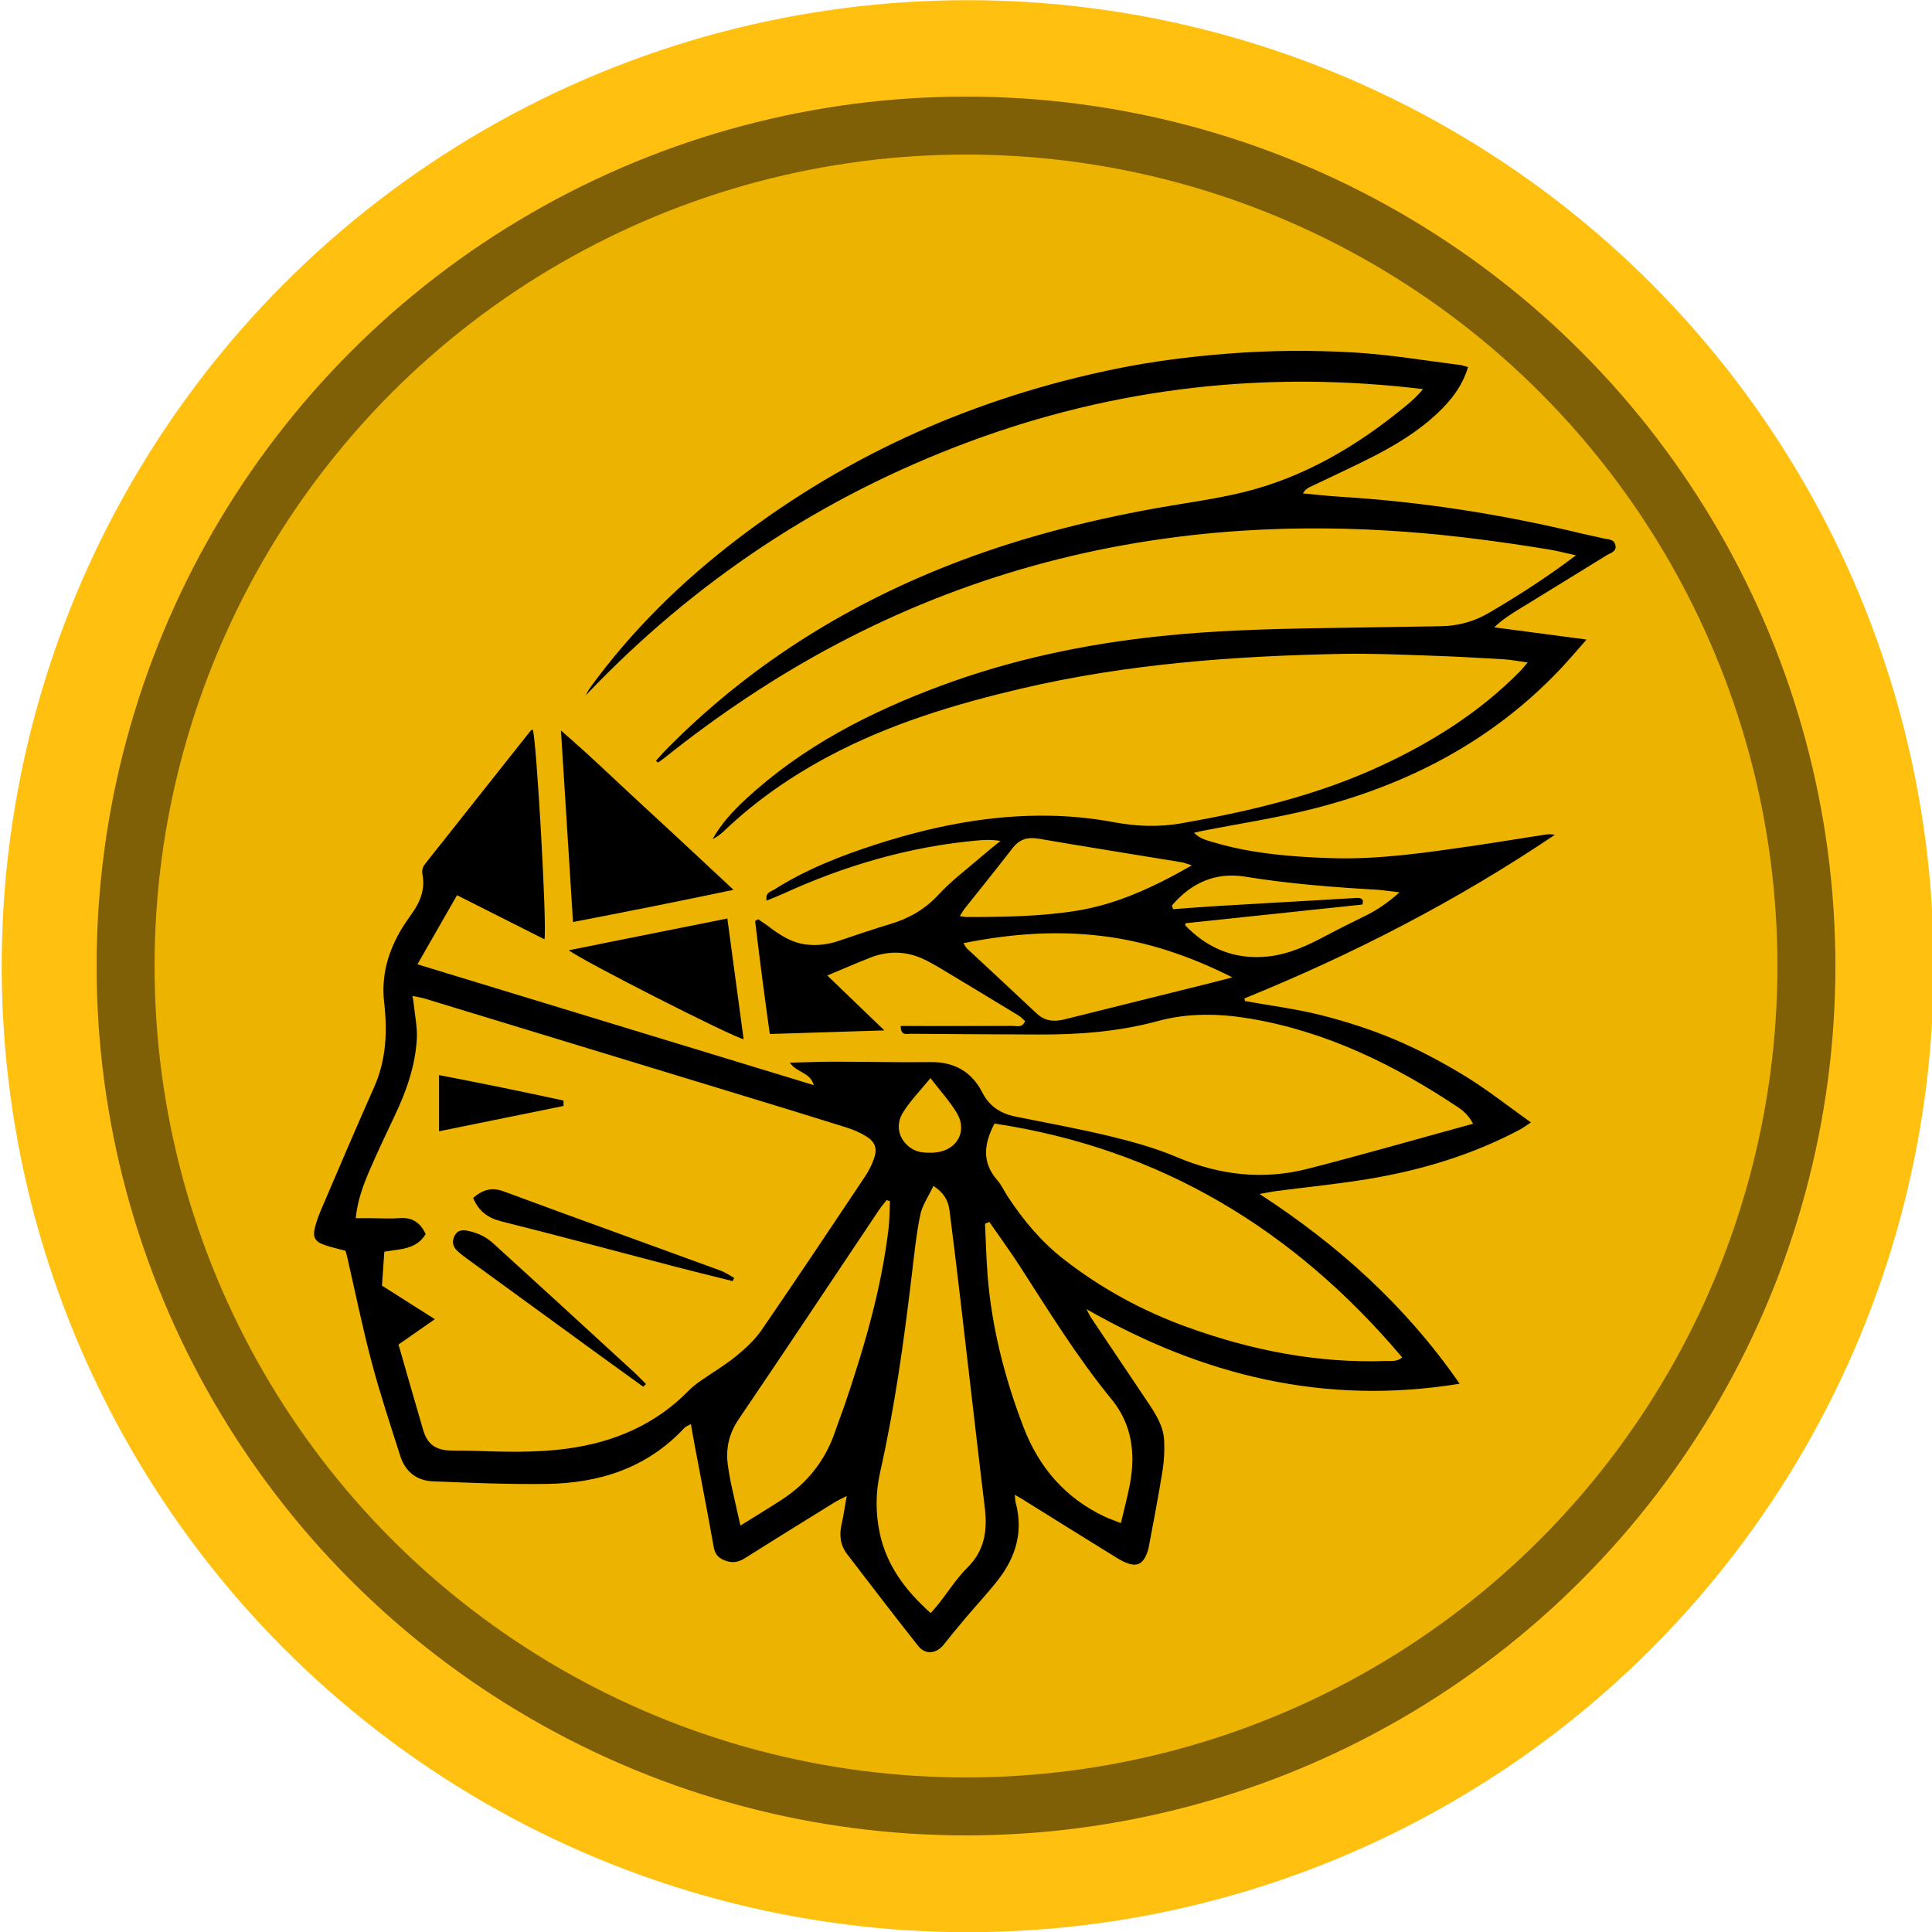
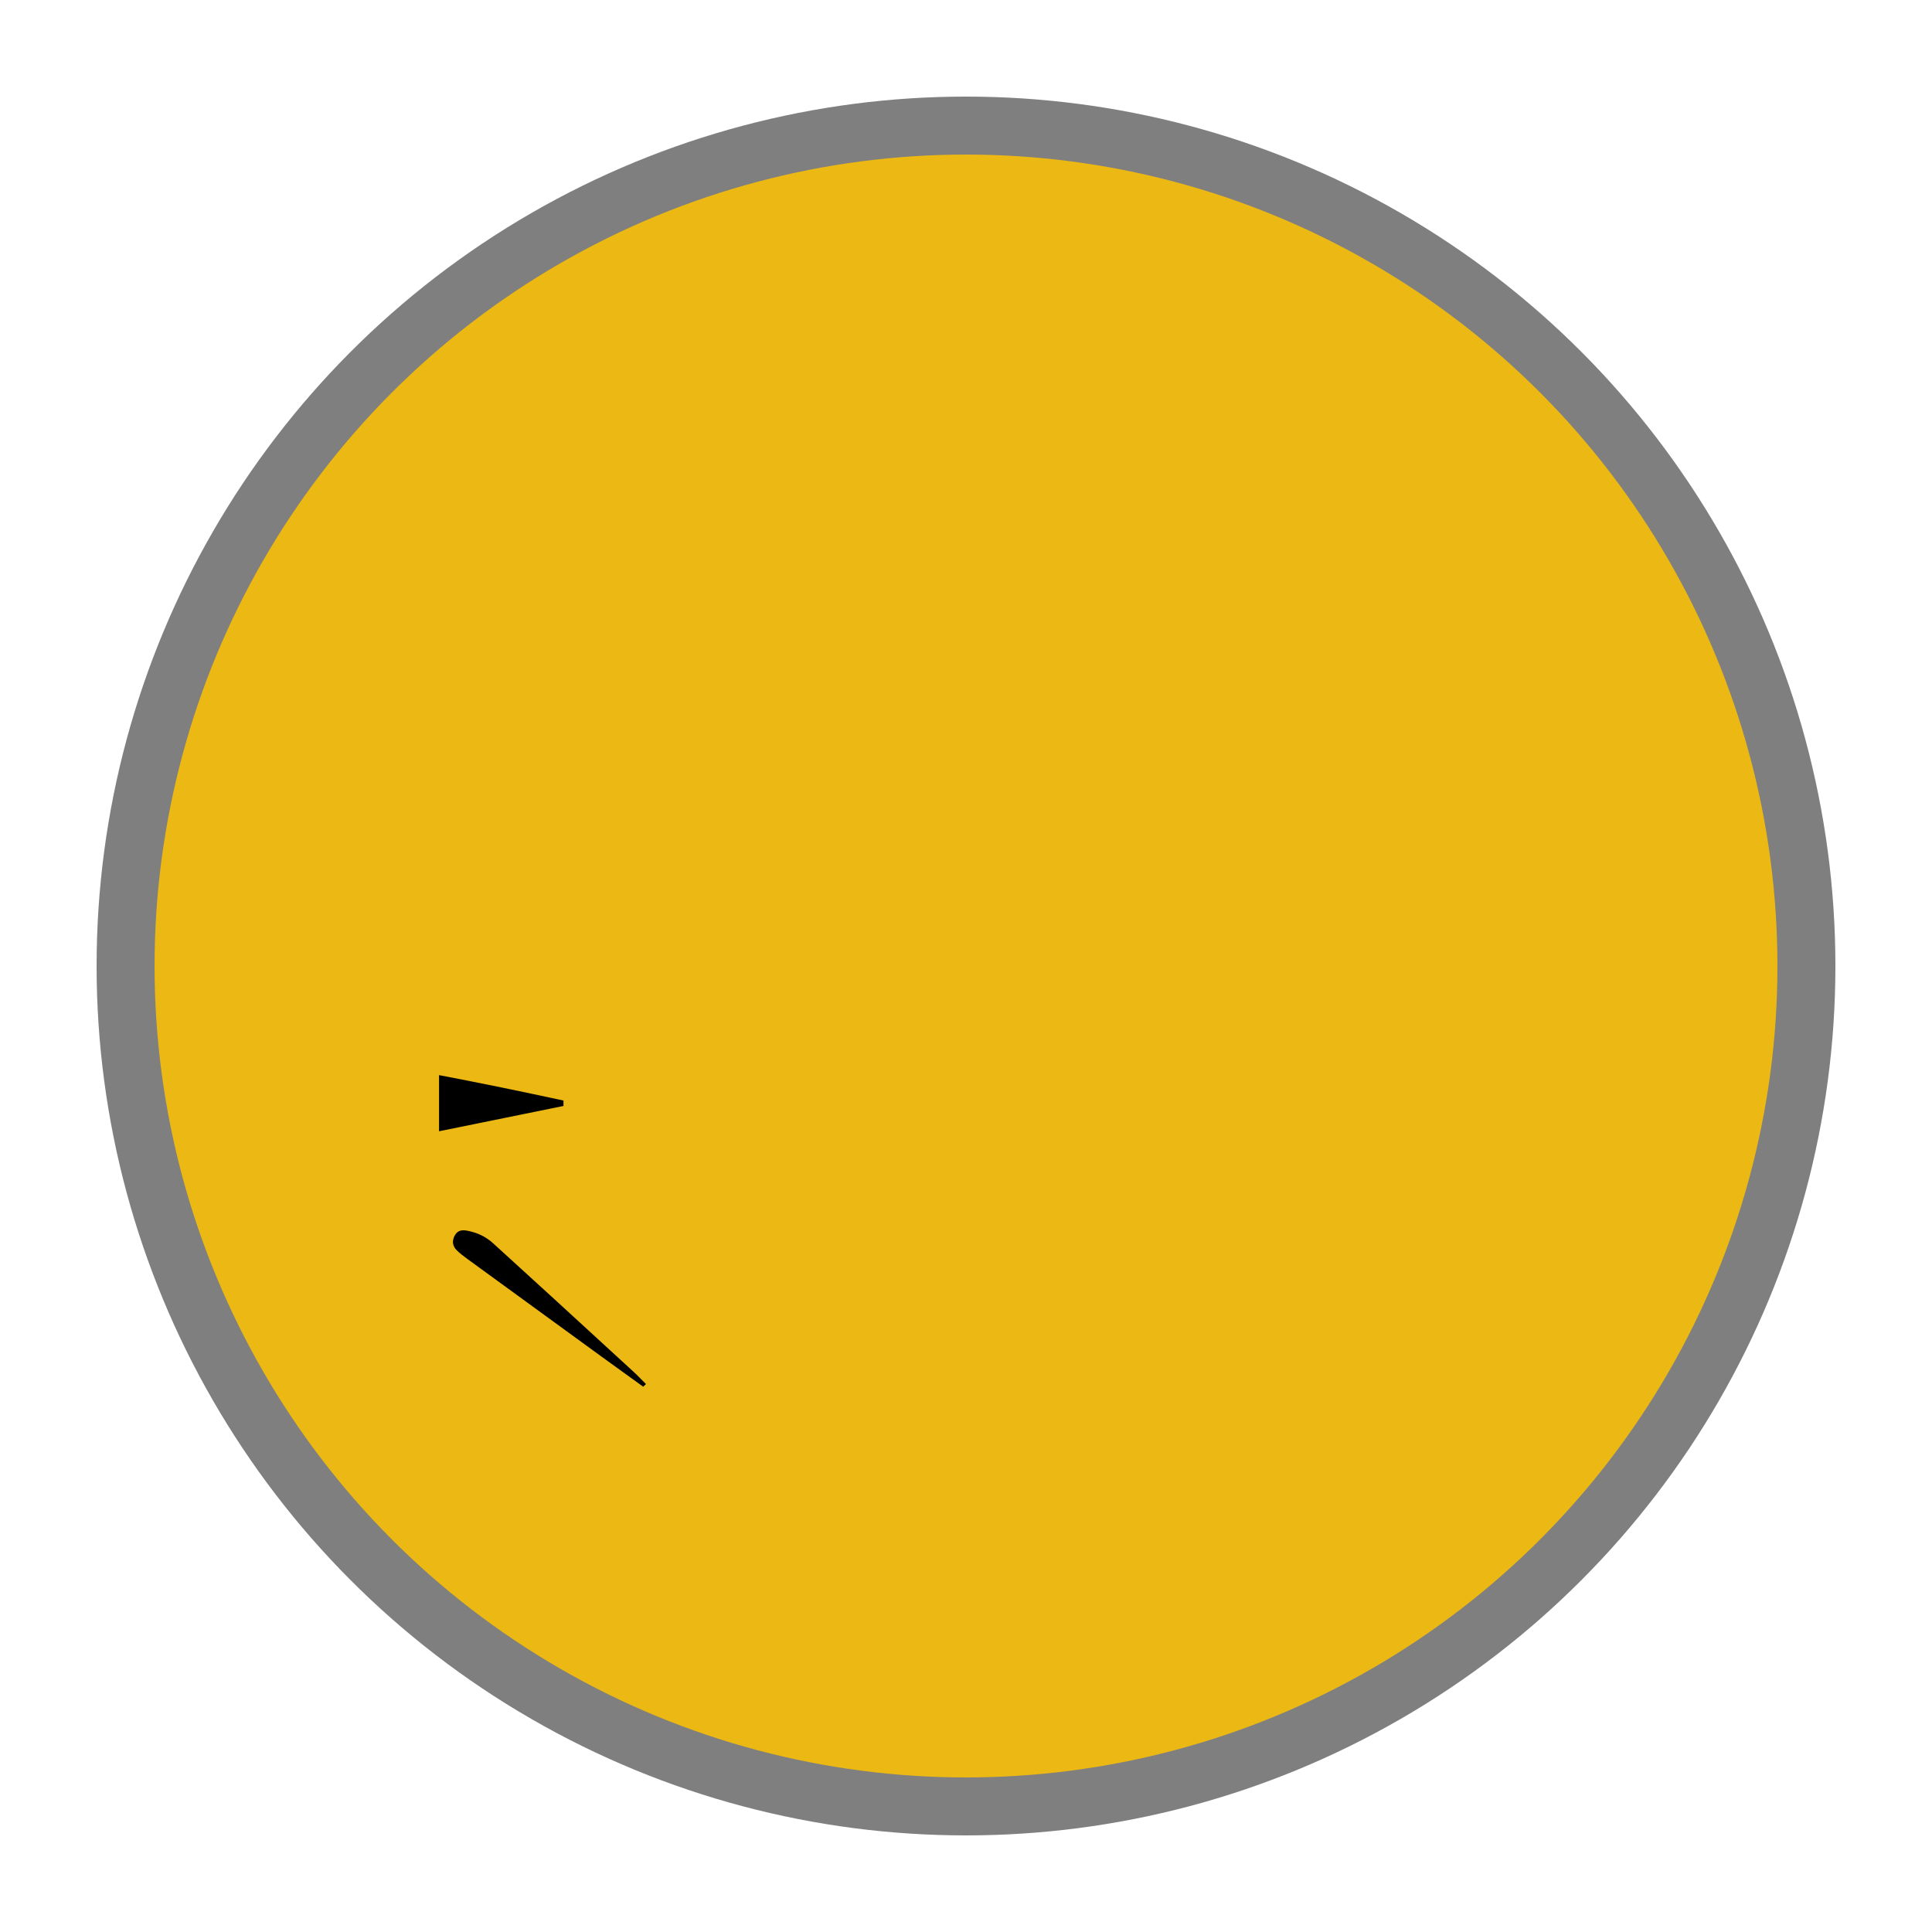
<svg xmlns="http://www.w3.org/2000/svg" xmlns:ns1="http://www.inkscape.org/namespaces/inkscape" xmlns:ns2="http://sodipodi.sourceforge.net/DTD/sodipodi-0.dtd" width="100mm" height="100mm" viewBox="0 0 100 100" version="1.1" id="svg1" ns1:version="1.3.2 (091e20e, 2023-11-25, custom)" ns2:docname="samanova-mince.svg">
  <ns2:namedview id="namedview1" pagecolor="#505050" bordercolor="#eeeeee" borderopacity="1" ns1:showpageshadow="0" ns1:pageopacity="0" ns1:pagecheckerboard="0" ns1:deskcolor="#505050" ns1:document-units="mm" ns1:zoom="2.0899411" ns1:cx="185.89041" ns1:cy="227.27913" ns1:window-width="1278" ns1:window-height="1360" ns1:window-x="-7" ns1:window-y="0" ns1:window-maximized="0" ns1:current-layer="layer1" />
  <defs id="defs1" />
  <g ns1:label="Vrstva 1" ns1:groupmode="layer" id="layer1">
-     <circle style="opacity:1;fill:#ffc00f;fill-opacity:1;stroke-width:0.325" id="pozadi" cx="50.088" cy="50.01" r="50" />
    <circle style="opacity:0.5;fill:#000000;fill-opacity:1;stroke-width:0.277" id="path2" cx="50" cy="50" r="45" ns1:label="lem" />
    <circle style="opacity:0.85;fill:#ffc200;fill-opacity:1;stroke-width:0.217" id="path3" cx="50" cy="50" r="42" ns1:label="vnitrni-pozadi" />
    <g id="g1254" transform="matrix(0.054,0,0,0.054,-30.748,-12.503)" ns1:label="shaman">
-       <path class="st3" d="m 1542.09,1664.31 c 0.38,3.5 0.33,5.64 0.88,7.61 7.28,27.1 0.44,51.19 -16.04,72.82 -9.8,12.81 -20.97,24.58 -31.43,36.96 -7.34,8.65 -14.56,17.41 -21.63,26.34 -6.79,8.6 -17.52,9.86 -24.25,1.31 -23.05,-29.13 -45.61,-58.64 -68.22,-88.15 -6.57,-8.54 -7.72,-18.23 -5.31,-28.63 1.81,-7.99 2.96,-16.15 4.93,-27.1 -5.37,2.79 -8.65,4.22 -11.66,6.08 -28.63,17.74 -57.32,35.42 -85.8,53.44 -6.02,3.78 -11.66,5.04 -18.51,2.57 -6.3,-2.24 -10.13,-5.48 -11.44,-12.65 -5.75,-32.25 -11.99,-64.44 -18.07,-96.64 -1.31,-6.84 -2.46,-13.74 -3.89,-21.74 -2.41,1.37 -4.87,2.14 -6.35,3.78 -35.75,38.49 -81.63,52.94 -132.33,53.6 -36.25,0.49 -72.6,-1.04 -108.85,-2.52 -15.33,-0.66 -26.34,-9.36 -31.04,-24.25 -9.53,-30 -19.49,-59.9 -27.54,-90.28 -8.81,-33.34 -15.66,-67.18 -23.43,-100.85 -0.38,-1.7 -0.93,-3.34 -1.53,-5.58 -6.68,-1.81 -13.47,-3.29 -19.98,-5.53 -9.31,-3.18 -11.72,-7.5 -9.25,-17.14 1.75,-6.73 4.38,-13.3 7.12,-19.71 16.37,-38.16 32.63,-76.38 49.49,-114.32 11.66,-26.17 12.87,-53.44 9.69,-81.09 -3.01,-26.01 3.78,-49.28 16.92,-71.12 3.83,-6.35 8.43,-12.26 12.43,-18.51 6.3,-9.91 9.64,-20.75 7.45,-32.47 -0.82,-4.33 -0.27,-7.5 2.35,-10.84 33.73,-42.49 67.34,-85.08 101.07,-127.57 0.49,-0.6 1.42,-0.88 2.19,-1.31 3.45,8.21 13.74,186.76 11.22,201.05 -27.87,-14.07 -55.35,-27.92 -83.82,-42.27 -12.7,22.12 -24.8,43.25 -37.94,66.25 127.41,38.82 253.66,77.31 379.86,115.8 -3.29,-12.32 -16.26,-11.83 -22.94,-21.52 15.06,-0.33 28.85,-0.93 42.65,-0.93 30.66,0 61.27,0.77 91.93,0.38 22.94,-0.33 39.64,8.98 50.04,29.29 6.73,13.14 17.58,20.09 31.7,22.94 30.39,6.13 60.94,11.66 91.05,18.94 21.57,5.26 43.31,11.28 63.68,19.93 41.01,17.41 82.78,22.12 125.65,11.11 52.4,-13.41 104.46,-28.42 158.23,-43.14 -4.16,-7.83 -9.2,-12.32 -14.78,-16.04 -60.99,-40.57 -125.76,-72.33 -198.86,-84.7 -29.68,-4.98 -59.19,-5.64 -88.42,2.3 -37.45,10.18 -75.67,13.09 -114.27,12.92 -40.73,-0.16 -81.41,-0.33 -122.15,-0.71 -3.94,-0.05 -10.24,2.46 -10.13,-7.45 4.93,0 9.58,0 14.24,0 31.1,0 62.2,0.05 93.24,-0.11 3.89,0 9.03,2.19 11.72,-4.6 -1.97,-1.7 -3.89,-3.94 -6.3,-5.37 -25.4,-15.44 -50.86,-30.82 -76.38,-46.16 -3.39,-2.03 -6.9,-3.83 -10.35,-5.69 -18.01,-9.8 -36.57,-11.01 -55.63,-3.5 -12.98,5.15 -25.79,10.68 -40.95,17.03 18.56,17.85 35.92,34.55 54.7,52.62 -37.78,1.2 -73.26,2.3 -109.78,3.45 -5.09,-36.25 -9.8,-72.22 -14.07,-108.3 0.99,-0.55 1.92,-1.15 2.9,-1.7 2.96,2.03 6.02,3.94 8.92,6.13 11.22,8.49 22.61,16.37 37.23,18.12 10.68,1.26 20.81,-0.05 30.88,-3.45 16.53,-5.58 33.07,-11.22 49.82,-16.26 17.96,-5.42 33.18,-14.13 46.21,-28.25 12.7,-13.74 27.98,-25.02 42.16,-37.34 4.93,-4.27 10.07,-8.32 17.03,-14.02 -8.81,-1.42 -15.55,-0.99 -22.12,-0.44 -65.1,5.91 -126.91,23.93 -186.21,51.08 -4.98,2.24 -10.07,4.22 -15.77,6.57 -1.53,-7.94 4.11,-8.54 7.23,-10.57 30.5,-19.33 63.84,-32.41 98.06,-43.42 54.04,-17.36 109.17,-28.42 166.06,-27.38 20.42,0.38 41.06,2.41 61.16,6.19 21.85,4.05 43.09,4.93 65.04,1.09 65.65,-11.5 130.14,-26.83 190.97,-54.97 49.17,-22.78 94.56,-51.3 132.94,-90.07 2.41,-2.41 4.49,-5.09 7.99,-9.09 -8.6,-1.2 -15.66,-2.63 -22.78,-3.07 -23.98,-1.42 -48.02,-2.79 -72,-3.56 -27.54,-0.93 -55.13,-2.14 -82.67,-1.64 -103.7,1.97 -206.85,9.53 -308.25,33.34 -63.18,14.84 -125,33.51 -182.7,64 -36.96,19.55 -71.07,43.03 -101.34,71.94 -3.39,3.23 -7.12,6.08 -11.5,8.27 8.27,-14.84 19.6,-26.99 31.87,-38.38 54.26,-50.21 118.54,-83.17 187.14,-108.68 67.62,-25.08 137.53,-39.8 209.09,-47.36 50.92,-5.42 102,-6.95 153.19,-7.77 38.93,-0.6 77.86,-1.2 116.78,-1.86 16.48,-0.27 31.7,-4.38 46.16,-12.87 27.92,-16.37 55.08,-33.78 83.28,-55.08 -10.02,-2.19 -17.63,-4.22 -25.35,-5.53 -45.72,-7.45 -91.49,-13.63 -137.75,-17.03 -52.01,-3.83 -104.03,-4.43 -155.93,-1.1 -137.48,8.81 -267.73,44.35 -389.77,108.9 -58.58,30.99 -113.39,67.73 -165.13,109.12 -1.92,1.53 -4,2.85 -5.97,4.33 -0.66,-0.6 -1.31,-1.15 -1.92,-1.75 2.96,-3.29 5.8,-6.68 8.87,-9.8 77.53,-78.95 168.74,-137.04 271.46,-177.5 64.5,-25.4 131.29,-42.65 199.4,-54.86 27.48,-4.93 55.35,-8.49 82.46,-15.06 58.97,-14.29 109.89,-44.51 156.37,-82.78 5.91,-4.87 11.55,-9.96 16.7,-16.26 -149.58,-18.12 -294.62,-1.81 -435.49,50.59 -141.04,52.51 -263.08,133.59 -367.05,242.88 1.31,-2.3 2.41,-4.82 3.94,-6.95 39.91,-54.97 87.93,-102 141.75,-143.06 107.91,-82.4 229.08,-135.51 361.8,-162.78 35.48,-7.28 71.45,-11.83 107.7,-14.67 41.12,-3.23 82.24,-3.5 123.24,-0.99 33.51,2.08 66.74,7.77 100.08,11.94 2.03,0.27 4,1.1 7.12,1.97 -5.53,18.4 -16.53,32.25 -29.62,44.51 -18.67,17.47 -40.46,30.61 -63.13,42.1 -19.49,9.91 -39.37,18.94 -59.08,28.42 -2.24,1.09 -4.38,2.46 -6.35,6.02 11.83,1.1 23.65,2.46 35.48,3.18 78.24,4.76 155.38,16.86 231.54,35.26 6.79,1.64 13.69,2.9 20.48,4.6 4.43,1.09 10.35,0.38 11.88,6.24 1.7,6.57 -4.65,7.72 -8.38,10.02 -27.87,17.36 -55.9,34.38 -83.82,51.58 -8.1,4.98 -16.15,10.02 -23.87,17.47 28.63,3.78 57.27,7.56 88.48,11.72 -9.53,10.79 -17.3,20.04 -25.62,28.8 -65.26,68.71 -145.97,110.49 -236.8,133.48 -35.1,8.87 -71.01,14.24 -106.55,21.24 -1.92,0.38 -3.83,0.88 -7.28,1.7 5.97,5.97 12.48,7.23 18.45,9.03 26.06,7.88 52.89,11.55 79.94,13.58 12.65,0.93 25.29,1.53 37.94,1.81 42.54,0.88 84.54,-5.2 126.48,-11.22 24.64,-3.56 49.17,-7.67 73.75,-11.44 2.96,-0.44 6.02,-0.44 9.31,0.16 -93.51,63.07 -193.16,114.43 -297.63,156.86 0.22,0.82 0.44,1.7 0.66,2.52 24.53,4.43 49.33,7.5 73.42,13.63 24.04,6.13 47.96,13.8 70.79,23.49 23.27,9.91 45.77,21.96 67.34,35.15 21.13,12.98 40.68,28.53 62.47,44.02 -4.65,3.07 -7.23,5.09 -10.07,6.62 -45.99,24.53 -95.32,39.31 -146.51,47.74 -28.85,4.76 -57.98,7.61 -87,11.39 -4.71,0.6 -9.36,1.59 -16.53,2.85 75.61,49.17 140.11,107.26 191.79,181.88 -129.21,21.13 -246.33,-7.77 -357.63,-71.5 1.48,2.79 2.68,5.75 4.43,8.32 18.23,27.27 36.63,54.48 54.86,81.74 7.34,10.95 14.45,22.28 15.11,35.86 0.44,9.47 0,19.16 -1.48,28.53 -3.94,24.58 -8.65,49.06 -13.25,73.53 -0.66,3.39 -1.86,6.79 -3.5,9.86 -3.39,6.41 -8.1,8.43 -15.33,6.24 -4.11,-1.26 -8.05,-3.34 -11.72,-5.58 -30.17,-18.62 -60.23,-37.39 -90.28,-56.12 -1.95,-1.25 -4.19,-2.46 -7.58,-4.43 z M 951.38,1520.32 c 8.05,27.98 15.71,54.81 23.54,81.58 4,13.63 11.44,19.33 25.57,19.98 7.01,0.33 14.02,0.05 21.02,0.27 30.61,0.99 61.16,2.08 91.65,-2.08 44.62,-6.08 84.15,-22.78 116.13,-55.35 3.34,-3.39 7.12,-6.46 11.06,-9.2 11.44,-8.05 23.65,-15.11 34.44,-23.93 9.03,-7.34 18.01,-15.6 24.58,-25.13 33.45,-48.67 66.19,-97.79 98.99,-146.9 3.61,-5.42 6.68,-11.33 8.81,-17.47 3.34,-9.69 1.2,-15.99 -7.56,-21.41 -5.86,-3.67 -12.43,-6.41 -19.05,-8.49 -30.39,-9.58 -60.94,-18.89 -91.43,-28.2 -104.03,-31.76 -208.11,-63.46 -312.14,-95.16 -3.56,-1.09 -7.28,-1.59 -12.21,-2.68 0.55,3.34 0.93,5.37 1.15,7.39 1.09,11.22 3.61,22.61 3.01,33.73 -1.48,26.06 -10.07,50.37 -21.24,73.8 -8.05,16.97 -16.1,33.95 -23.6,51.19 -6.35,14.67 -11.99,29.68 -13.74,46.92 5.2,0 9.47,0 13.8,0 9.64,0.05 19.27,0.66 28.8,-0.05 12.21,-0.88 19.6,4.93 24.47,15.22 -8.87,15.06 -24.75,14.34 -39.64,16.97 -0.77,11.28 -1.53,22.01 -2.24,32.52 16.97,10.79 33.01,20.97 50.64,32.14 -12.2,8.62 -22.88,16.07 -34.81,24.34 z m 571.27,-211.84 c -10.18,19.38 -12.32,37.18 2.63,54.2 4,4.54 6.52,10.35 9.86,15.44 14.95,22.78 32.08,43.47 53.82,60.39 36.19,28.25 75.99,49.82 119.03,65.32 61.32,22.12 124.39,34.49 189.93,32.25 4.98,-0.16 10.29,0.88 15.55,-3.39 -103.54,-122.64 -231.82,-200.23 -390.82,-224.21 z m -61.16,469.22 c 3.07,-3.5 5.42,-6.02 7.5,-8.71 9.2,-11.66 17.25,-24.53 27.7,-34.88 16.81,-16.64 19.27,-36.03 16.59,-57.93 -8.1,-67.12 -15.71,-134.3 -23.6,-201.48 -3.23,-27.7 -6.62,-55.41 -10.18,-83.11 -1.2,-9.25 -5.42,-16.97 -15.44,-23.32 -4.6,9.91 -10.68,18.45 -12.59,27.81 -3.94,19.16 -5.86,38.82 -8.21,58.31 -7.5,63.29 -16.32,126.37 -30.33,188.67 -4.33,19.27 -4.38,38.87 -0.22,58.36 6.73,30.89 24.53,54.65 48.78,76.28 z M 1422.45,1383 c -1.04,-0.44 -2.03,-0.82 -3.07,-1.26 -2.52,3.18 -5.26,6.24 -7.5,9.64 -44.79,66.91 -89.3,133.98 -134.52,200.61 -9.8,14.45 -12.65,29.4 -10.02,45.99 0.82,5.2 1.64,10.35 2.74,15.49 2.79,12.98 5.8,25.9 9.03,40.35 14.73,-9.2 27.81,-17.03 40.57,-25.4 24.15,-15.93 41.12,-37.61 50.37,-65.15 2.79,-8.27 6.02,-16.43 8.87,-24.69 18.67,-55.08 35.15,-110.76 42.1,-168.74 1.11,-8.94 1,-17.92 1.43,-26.84 z m 95.27,19.82 c -1.37,0.55 -2.79,1.09 -4.16,1.7 0.82,16.48 1.2,32.96 2.46,49.39 4,50.43 16.53,98.99 34.6,146.02 14.62,38 39.86,67.51 77.42,85.19 4.6,2.19 9.47,3.83 15.77,6.35 3.12,-13.3 6.24,-24.97 8.54,-36.85 5.64,-29.57 2.24,-57.71 -17.36,-81.69 -32.8,-40.08 -59.84,-83.93 -87.77,-127.3 -9.41,-14.61 -19.64,-28.57 -29.5,-42.81 z m 232.97,-234.44 c -40.79,-20.59 -82.35,-34.71 -126.53,-39.86 -43.91,-5.15 -87.22,-1.81 -131.29,7.06 1.7,2.68 2.24,3.94 3.12,4.82 22.34,20.86 44.79,41.56 67.02,62.53 7.94,7.5 16.86,8.16 26.72,5.69 46.16,-11.5 92.26,-22.94 138.41,-34.44 7.6,-1.92 15.05,-3.89 22.55,-5.8 z m -38.88,-107.37 c -4.93,-1.53 -7.34,-2.63 -9.86,-3.01 -45.66,-7.5 -91.32,-14.73 -136.93,-22.56 -10.68,-1.86 -18.51,0.49 -25.19,9.2 -14.95,19.38 -30.39,38.38 -45.61,57.6 -1.53,1.92 -2.68,4.05 -4.82,7.39 3.12,0.44 4.65,0.88 6.24,0.88 35.42,0 70.79,-0.44 105.83,-6.02 39,-6.36 74.04,-22.73 110.34,-43.48 z m -19.05,38.38 c 0.33,1.2 0.66,2.41 0.99,3.61 13.8,-0.99 27.59,-2.14 41.39,-2.96 34.44,-2.08 68.88,-4 103.26,-5.97 10.46,-0.6 20.86,-1.37 31.32,-1.81 3.61,-0.16 7.39,0.33 5.53,6.3 -56.5,5.97 -113.12,11.94 -169.45,17.9 -0.22,1.31 -0.49,1.92 -0.33,2.08 21.63,22.39 47.85,33.01 78.95,29.84 20.37,-2.08 38.6,-10.68 56.45,-20.2 12.32,-6.57 24.86,-12.7 37.4,-18.89 11.55,-5.69 21.96,-12.92 32.63,-22.45 -9.03,-1.04 -15.93,-2.14 -22.89,-2.57 -41.83,-2.41 -83.5,-5.69 -124.94,-12.43 -28.42,-4.64 -51.91,5.92 -70.31,27.55 z m -231.49,165.51 c -9.58,11.83 -19.11,21.46 -26.12,32.63 -11.72,18.56 2.79,37.4 19.38,38.65 4.33,0.33 8.76,0.44 13.03,-0.16 19.66,-2.68 29.18,-20.7 19,-37.67 -6.84,-11.33 -15.98,-21.29 -25.29,-33.45 z" id="path1249" style="fill:#000000" />
-       <path class="st3" d="m 1118.64,1115.27 c -3.89,-61.98 -7.61,-121.11 -11.55,-183.53 29.73,25.68 55.74,51.14 82.51,75.67 26.99,24.75 53.71,49.88 82.89,77.03 -52.61,11.01 -102.49,21.03 -153.85,30.83 z" id="path1250" style="fill:#000000" />
-       <path class="st3" d="m 1114.53,1142.37 c 51.3,-10.29 100.85,-20.2 152.04,-30.44 5.26,39.04 10.4,77.2 15.6,115.69 -10.34,-1.87 -153.78,-74.74 -167.64,-85.25 z" id="path1251" style="fill:#000000" />
-       <path class="st3" d="m 1271.72,1459.49 c -18.12,-4.54 -36.25,-8.92 -54.31,-13.63 -55.68,-14.51 -111.31,-29.57 -167.1,-43.53 -13.09,-3.29 -21.96,-9.58 -27.38,-22.56 8.54,-7.34 17.14,-10.79 29.18,-6.3 69.15,25.62 138.52,50.54 207.78,75.89 4.65,1.7 8.81,4.65 13.2,7.06 -0.43,1.04 -0.87,2.08 -1.37,3.07 z" id="path1252" style="fill:#000000" />
+       <path class="st3" d="m 1114.53,1142.37 z" id="path1251" style="fill:#000000" />
      <path class="st3" d="m 1185.93,1560.72 c -13.41,-9.69 -26.83,-19.38 -40.24,-29.07 -42.82,-31.15 -85.63,-62.25 -128.39,-93.46 -3.5,-2.57 -7.06,-5.26 -10.13,-8.27 -4.27,-4.22 -4.6,-9.36 -1.7,-14.45 2.85,-4.87 7.06,-5.26 12.48,-4.16 9.31,1.86 17.36,5.75 24.31,12.1 19.71,17.96 39.42,35.92 59.13,53.93 25.19,23.05 50.32,46.1 75.45,69.21 4.05,3.72 7.83,7.72 11.72,11.61 -0.93,0.86 -1.75,1.69 -2.63,2.56 z" id="path1253" style="fill:#000000" />
      <path class="st3" d="m 1109.5,1291.62 c -39.37,7.99 -78.73,15.99 -119.25,24.25 0,-18.51 0,-35.31 0,-53.82 40.24,7.67 79.77,15.82 119.25,24.36 0,1.76 0,3.51 0,5.21 z" id="path1254" style="fill:#000000" />
    </g>
  </g>
</svg>